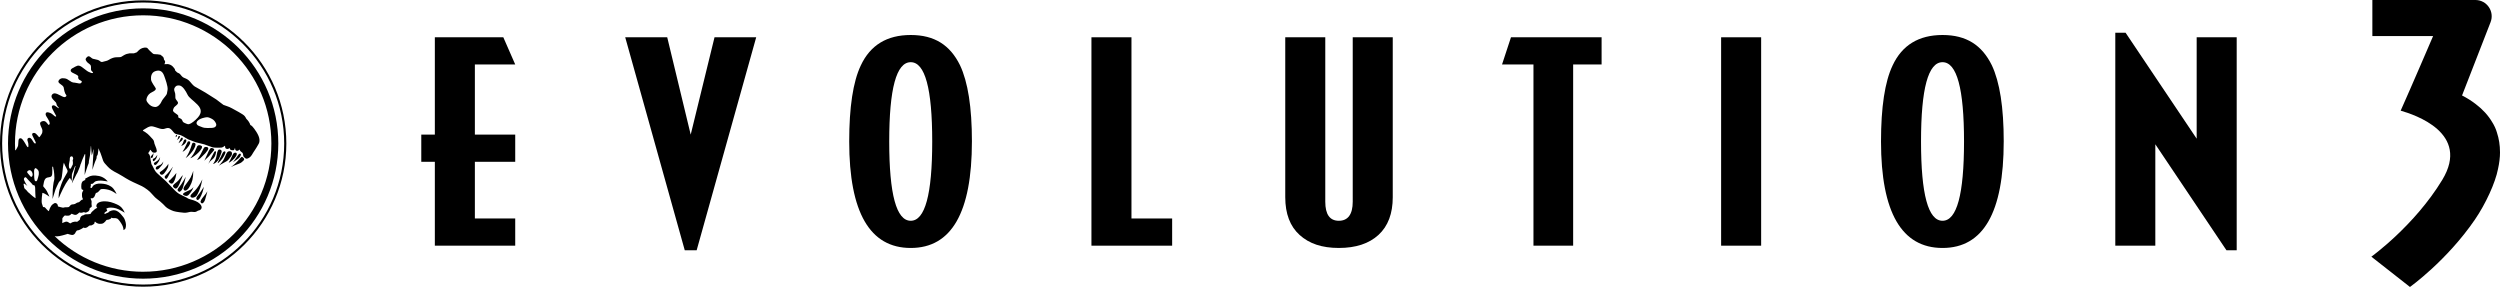
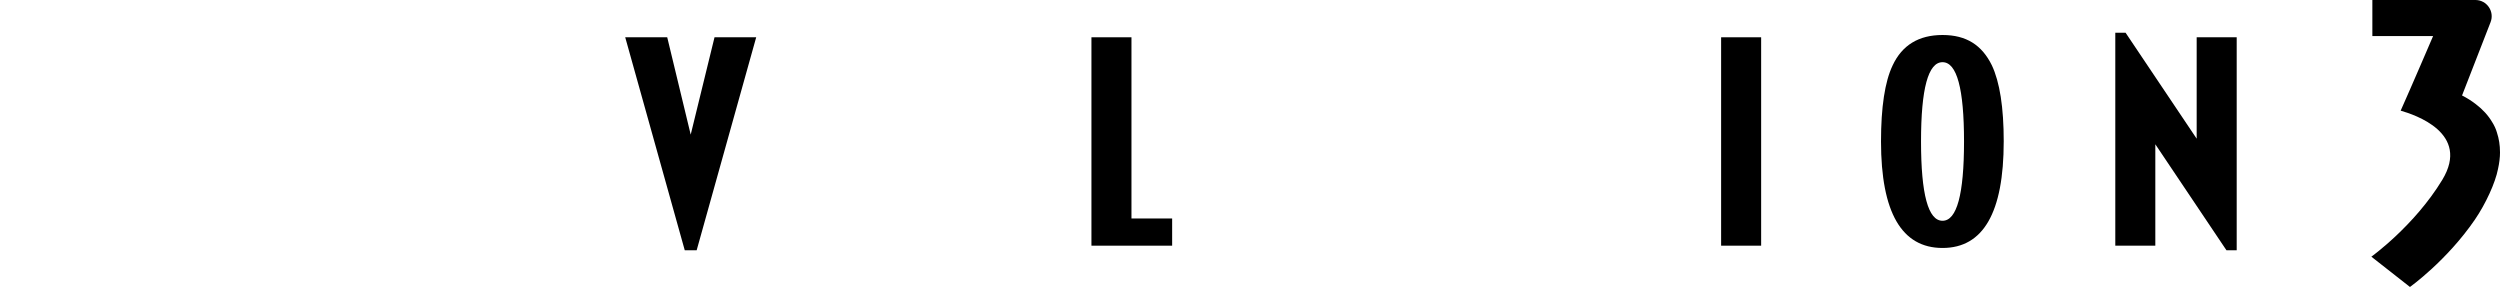
<svg xmlns="http://www.w3.org/2000/svg" id="MONO_LOGO_BLACK" viewBox="0 0 3495.38 401.23">
  <g>
-     <path d="M720.35,343.49h-112.37v-117.26h-18.96v-38.02h18.96V52.13h95.73l16.65,38.02h-56.42v98.07h56.42v38.02h-56.42v79.24h56.42v38.02Z" />
    <path d="M1057.28,52.13l-83.24,297.76h-16.65L874.15,52.13h58.73l32.83,136.09,33.3-136.09h58.27Z" />
-     <path d="M1358.88,197.81c0,99.26-28.52,148.88-85.55,148.88s-86.01-49.62-86.01-148.88c0-48.08,5.39-83.5,16.19-106.24,13.25-28.43,36.53-42.64,69.83-42.64s55.03,14.1,68.9,42.28c11.1,23.45,16.65,58.98,16.65,106.6Zm-55.49,0c0-73.91-10.02-110.86-30.06-110.86s-30.06,36.95-30.06,110.86,10.02,110.86,30.06,110.86,30.06-36.95,30.06-110.86Z" />
    <path d="M1638.84,343.49h-112.84V52.13h55.96v253.34h56.88v38.02Z" />
-     <path d="M1947.28,275.62c0,22.98-6.63,40.57-19.89,52.76-13.26,12.2-31.76,18.3-55.49,18.3s-41.39-6.04-54.8-18.12c-13.41-12.08-20.12-29.72-20.12-52.94V52.13h55.96v229.89c0,17.77,6.32,26.65,18.96,26.65s19.42-8.88,19.42-26.65V52.13h55.96v223.5Z" />
-     <path d="M2239.27,90.15h-39.77v253.34h-55.49V90.15h-43.93l12.49-38.02h126.71v38.02Z" />
    <path d="M2462.35,343.49h-55.96V52.13h55.96V343.49Z" />
    <path d="M2801.5,197.81c0,99.26-28.52,148.88-85.55,148.88s-86.01-49.62-86.01-148.88c0-48.08,5.39-83.5,16.19-106.24,13.25-28.43,36.53-42.64,69.83-42.64s55.03,14.1,68.9,42.28c11.1,23.45,16.65,58.98,16.65,106.6Zm-55.49,0c0-73.91-10.02-110.86-30.06-110.86s-30.06,36.95-30.06,110.86,10.01,110.86,30.06,110.86,30.06-36.95,30.06-110.86Z" />
    <path d="M3127.24,349.88h-14.34l-99.43-148.17v141.77h-55.96V45.73h14.34l99.43,148.17V52.13h55.96V349.88Z" />
  </g>
-   <path d="M200.17,.5C89.8,.5,0,90.29,0,200.67s89.8,200.17,200.17,200.17,200.17-89.8,200.17-200.17S310.54,.5,200.17,.5m0,397.34C91.45,397.84,3,309.39,3,200.67S91.45,3.5,200.17,3.5s197.17,88.45,197.17,197.17-88.45,197.17-197.17,197.17m0-386.14C95.97,11.7,11.2,96.47,11.2,200.67s84.77,188.96,188.96,188.96,188.96-84.77,188.96-188.96S304.36,11.7,200.17,11.7M42.02,271.11c-1.02-1.02-.95-1.16-2.04-1.82-1.1-.66-1.9-2.19-2.99-3.28-1.09-1.1-2.19-2.04-2.77-2.63-.59-.58-.59-3.36-1.09-4.81-.51-1.46,.15-2.19,1.17-1.6,1.02,.58,4.08,3.06,4.08,3.06,0,0-.65-1.09-1.24-1.67-.58-.59-1.89-3.36-3.14-5.84-1.24-2.48-.36-3.5,.8-4.52,1.17-1.02,3.06,1.53,4.52,3.36,1.46,1.82,5.25,5.18,6.12,6.63,.82,1.36,.85,1.48,1.53,.73,.73-.8,2.33,2.19,2.19,3.94-.14,1.75,.58,14.51,.58,14.51-2.19-1.16-6.71-5.03-7.73-6.05m-3.95-31.16c.5-.92,3.42-3.83,6.09-.33,.79,1.03,1.91,3.41,1.33,5.67-.58,2.25-2,2.5-3,1.25-1-1.25-2.84-3.17-3.42-4-.59-.83-1.5-1.66-1-2.58m16.09,4.42c-.17,1.5-1.33,5.08-1.92,7-.59,1.92-1.92,2.84-3.25,1.42-1.33-1.42-1.17-7.17-1.25-9,0,0-.08-2.67-.08-4.83s1.25-4,2.09-3.92c.83,.08,3.08,2,3.92,3.5,.83,1.5,.67,4.33,.5,5.84m146.01,135.56c-47.94,0-91.55-18.92-123.75-49.68,2.1,.24,4.32,.29,6.69-.19,5.79-1.17,11.5-3.1,11.5-3.1,0,0,5.48,1.94,7.22,1.48,3.26-.88,3.96-3.98,3.96-3.98,0,0,1.17-1.62,1.56-2.04,.38-.41,.86-.34,1.69-.38,.83-.04,2.83-.97,4.49-1.83,1.66-.86,2.97-1.97,3.46-2.11,.48-.14,.31,.76,2.25,.55,1.93-.21,3.8-1.59,4.11-2,.31-.42,1.28-1.08,1.93-1.38,.66-.31,1.49,.03,2.18-.07,.69-.11,1.8-.83,3.28-1.66,1.49-.83,1.45-2.21,1.49-2.9,.04-.69,.51-.66,.72-.72,.21-.07,.45,.45,1.1,1.03,.66,.59,1.49,.93,2.87,1.52,1.38,.58,3.21,.55,5.32,.34,2.11-.21,4.05-2.14,4.91-3.11,.86-.97,1.49-2.56,3.01-2.42,1.52,.14,4.56-1.38,4.91-1.73,.34-.34,.34-.66,.52-1.1,.17-.45,.45-.07,.97,.24,.51,.31,1.72,.31,3.07,.24,1.35-.07,2.01-.07,4.01,.58,2.01,.66,5.6,6.05,7.33,9.4,1.73,3.35,1.69,6.77,1.69,6.77l1.28-.76c1.28-.76,1.59-1.21,2.11-4.63,.52-3.42-1.04-8.02-2.04-10.19-1-2.18-1.86-2.8-4.21-5.77-2.35-2.97-5.7-5.74-9.02-6.29-3.32-.55-6.39,.9-7.29,1.31-.9,.42-1.21,.76-1.38,1.11-.18,.34-.45,.52-.76,.66-.32,.14-1.59,.52-2.59,1.03-1,.52-1.86,1.14-2.45,.76-.59-.38-.48-.93-.03-1.56,.45-.62,2.35-1.73,3.11-2.25,.76-.52,.24-1.66,.14-2.11-.1-.45-.72-.34-1.03-.66-.31-.31,.59-.97,2.28-1.62,1.69-.66,6.7-.83,11.54,.58,4.84,1.42,12.16,6.12,12.16,6.12-2.9-6.57-5.87-8.71-8.29-10.23-2.42-1.52-10.09-4.8-15.48-5.43-5.39-.62-8.57-.28-11.68,.9-3.11,1.17-4.25,3.53-4.32,5.25-.07,1.73,1.21,2.18,1.28,2.45,.07,.28-1.04,.76-1.77,1.11-.72,.35-2.83,1.93-3.07,2.28-.24,.34-.07,.38-1.07,.97-1,.59-2.56,2.59-2.77,3-.2,.41-.45,1.14-.96,1.42-.52,.28-4.7,.48-6.39,.48s-2.56,1.07-2.56,1.07c-3.87,.62-4.63,2.52-5.18,3.87-.55,1.35,.03,1.45-.31,2.21-.34,.76-4.11,3.36-4.11,3.36-2.38-.59-4.8,0-6.11,.38-1.31,.38-2.35,1.38-2.97,1.66-.62,.28-1.52-.28-3.35-1.56-1.83-1.28-3.91-.59-4.74-.21s-3.39,1.45-3.56,1.42c-.17-.03,.03-.62,.03-1.48s.35-3.32,.03-4.32c-.31-1,2.07-3.42,2.59-4.04,.52-.63,1.17-.76,1.59-.73,.41,.03,1.72,.48,4.22,.28,2.49-.21,3.66-1.83,4.18-2.39,.52-.55,.62-.31,2.24,.41,1.63,.73,2.9,1.04,4.29,.83,1.38-.21,4.11-2.7,4.49-3.11,.38-.41,.48-.1,1.97,.14,1.48,.24,3.45-.45,4.07-.73,.62-.27,.9-.1,1.97,.38,1.07,.48,2.49-.1,4.56-1.34,2.07-1.25,2.14-3.7,2.11-4.32-.03-.62,.45-.73,.9-.93,.45-.21,.59-.31,1.45-.93,.86-.62,.55-2.28,.31-3.32-.24-1.04,.04-3.15,.07-4.22,.04-1.07-.27-1.38-1.07-3.39-.79-2,.48-1.56,1.31-1.35,.83,.21,2.07-.52,3-1.46,.94-.93,1.87-3.97,2.35-5.18,.48-1.21,1.35-.97,2.35-1.42,1-.45,2.52-2.18,3.73-3.59,1.21-1.42,1.8-1.35,4.32-1.39,2.52-.03,7.08,.73,10.54,2.08,3.46,1.34,8.33,4.91,8.33,4.91,0,0-2.76-7.09-7.46-10.26-4.7-3.18-9.19-3.98-14.34-4.29-5.15-.31-8.36,1.17-9.75,2.07-1.38,.9-2.14,2.11-2.66,3.25-.52,1.14-.73,.73-1.14,.73s-1.24-.24-1.31-.38c-.07-.14,.38-1.48,.62-2.53,.24-1.04,.24-1.66,.07-2.07-.17-.42-.14-.42,.03-.59,.17-.17,1.24,.03,1.8-.07,.55-.1,1.35-.38,3.35-2.59,2-2.21,8.37-2.01,10.37-1.94,2,.07,8.12,1.17,8.12,1.17,0,0-4.18-5.97-12.1-7.63-7.91-1.66-11.44-.14-12.85,.27-1.42,.41-3.53,1.86-4.46,2.28-.93,.42-1.94,.86-2.21,1.35-.28,.48,.31,1.21,.38,1.52,.07,.31-.42,.21-1.11,.45-.69,.24-1.07,.45-2.28,1.21-1.21,.76-2.04,2.73-2.28,4.91-.24,2.18-.21,4.56,.21,5.88,.41,1.31,1.45,1.38,1.97,1.38s.55,.62,.38,1.07c-.17,.45-.62,1.07-1.21,2.28-.58,1.21-.52,2.34-.48,4.77,.03,2.42,.79,3.8,1.21,4.67,.41,.86,.03,.62-1.28,1.14-1.31,.52-2.56,2.07-3.35,2.83-.79,.76-1,.59-2.66,1.03-1.66,.45-2.18,1.31-3.77,2.01-1.59,.69-2.24,.41-3.9,.69-1.66,.27-1.76,.59-2.59,1.42-.83,.83-1.45,1.87-2.11,2.21-.66,.34-3.15,.31-4.84,.31s-2.32,.62-3.14,.62-5.94-1.38-6.67-1.62c-.73-.24-.66-.83-.76-1.8-.1-.97-1.38-2.73-2.9-3.04-1.52-.31-2.73,.55-4.32,1.79-1.59,1.25-2.46,2.74-3.63,5.01-1.17,2.28-1.38,4.49-1.8,4.49s-1.9-1.66-2.9-2.56c-1-.9-1.38-1.93-2.45-2.69-1.07-.76-2.64-.46-2.64-.46,.02-.9-.71-1.5-1.63-5.21-.92-3.71,.74-14.7,.74-14.7,3.75,.74,9.86,5.44,9.86,5.44,0,0-2.1-5.02-3.57-7.76-1.47-2.74-4.91-6.38-5-6.56-.09-.19-.41-.92,.92-6.31,1.34-5.39,3.64-6.13,7.05-6.59,3.41-.46,3.68-1.71,4.26-3.3,.58-1.59,.3-9.93,.32-10.69,.02-.76,.21-.95,.67-.9,.46,.05,.67,.62,.65,1.43-.02,.81,.53,2.63,.87,4.29,.35,1.66,.81,7.28,.79,9.97-.02,2.7-.74,4.61-1.11,6.36-.36,1.75-1.17,8.55-1.22,10.53-.04,1.98-.3,12.76-.3,12.76,0,0,1.82-5.94,1.94-6.31,.11-.37,1.66-5.46,2.35-7.48,.69-2.03,3.53-7.49,4.15-8.9,.62-1.4,1.94-2.46,2.95-3.66,1.01-1.19,1.31-3.52,1.63-4.74,.32-1.22,1.15-9.77,1.54-13.27,.39-3.5,1.1-5.99,1.33-6.38,.23-.39,.14-.02,.16,.37,.03,.39,1.47,3.45,1.47,3.45,0,0,2.58,4.91,3.16,6.33,.58,1.43,.37,2.19,.05,3.25-.33,1.06-3.32,5.37-5.46,9.7-2.14,4.33-4.15,10.11-5.53,14.77-1.38,4.65-1.22,11.89-1.22,11.89,0,0,1.22-2.37,2.67-6.04,1.45-3.66,5.14-10.57,7.19-14.22,2.05-3.63,4.77-6.96,5.16-7.53,.39-.58,.85-.92,1.25-.04,.39,.88,1.84,3.48,1.84,3.48,.55-3.02,.41-4.75,.37-6.52-.05-1.77,.16-3.16,.55-4.08,.39-.92,3.53-9.08,3.92-9.96,.39-.87,.67-.32,.58,.35-.1,.67-1.22,4.52-1.8,7.21-.58,2.69-3.21,16.49-3.21,16.49,0,0,5.81-11.54,6.24-12.39,.44-.85,1.29-2.1,1.64-2.83,.35-.74,2.28-5.64,2.88-6.93,.6-1.29,1.1-3.18,1.13-3.66,.03-.48,.23-.69,.58-1.38,.34-.69,1.82-4.95,2.35-6.43,.53-1.48,2.97-6.75,3.18-7.23,.21-.48,.62-.37,.73,.53,.11,.9-.44,14.01-.44,14.01l-.44,14.6s3.96-11.89,4.22-12.81c.25-.92,1.47-3.31,1.59-3.91,.11-.6,.11-1.29,.11-2.17s.94-5.02,1.47-7.97c.53-2.95,1.25-13.57,1.25-13.57l.32,.05s.42,6.15,.58,7.44c.16,1.29,.41,5.55,.41,5.55,1.27-2.9,2.24-8.34,2.24-8.34l.35,.04s-.46,6.56-.53,9.12c-.07,2.56-1.17,19.4-1.17,19.4,0,0,1.2-3.69,2.21-6.94,1.02-3.25,2.29-6.24,3.04-7.74,.76-1.5,.7-3.04,.72-3.94,.02-.9,.62-1.34,1.17-2.03,.55-.69,1.38-8.91,1.43-9.22,.05-.29,.18-.09,.18-.09,.14,1.24,1.5,3.84,2.51,6.17,1.01,2.33,2.62,7.88,3.73,10.83,1.1,2.95,3.22,4.75,6.31,8.21,3.09,3.45,7.17,5.99,9.08,7.02,1.91,1.04,9.72,5.06,11.87,6.59,2.14,1.52,6.86,4.14,9.4,5.57,2.53,1.43,8.54,4.19,10.66,5.11,2.12,.92,5.14,2.38,6.89,3.2,1.75,.83,4.79,2.76,7.67,4.91,2.88,2.14,4.4,3.78,5.57,5.14,1.17,1.36,3.62,4.03,5.16,5.57,1.55,1.54,3.92,3.18,6.82,5.49,2.9,2.3,6.03,5.6,8.15,7.81,2.12,2.21,7.58,4.8,11.01,5.97,3.43,1.17,12.51,2.16,14.88,2.31,2.37,.14,6.04-.69,7.88-1.15,1.84-.46,4.08,.07,6.4,.12,2.33,.05,4.75-1.84,4.75-1.84,3.75-.74,5.07-2.19,5.28-4.52,.21-2.32-1.91-5.07-5.32-7.28-3.41-2.21-9.4-3.89-11.5-4.39-2.09-.51-3.47-1.71-4.29-2.17-.81-.46-8.64-4.07-10.73-5.34-2.1-1.27-4.54-3.67-5.51-4.54-.97-.88-10.89-11.31-12.64-13.06-1.75-1.75-9.4-8.71-11.89-10.78-2.49-2.07-3.99-5.04-4.03-5.11-.05-.07-3.36-6.56-3.73-7.16-.37-.6-.55-.55-.64-.67-.09-.12-.09-.37-.09-1.06s-1.01-4.68-1.13-5.11c-.11-.44-.09-2.31-.16-3.11-.07-.81-.97-3.11-1.29-3.85-.33-.74-.69-1.02-1.11-1.22-.41-.21-.43-.28-.39-.42,.01-.04,.09-.11,.2-.22-.3-.42-.18-.92-.18-.92,0,0,.94-1.69,1.92-2.77,.05-.33,.09-.63,.1-.81,.02-.55,.04-.55,.34-.65,.3-.09,1.11,.71,1.78,1.68,.66,.97,1.43,2.19,3.54,2.31,2.12,.11,2.95-.28,3.64-1.08,.69-.8,.19-3.36-.32-4.79-.51-1.43-2.3-5.71-2.58-6.71-.28-.99-.3-2.19-.88-3.82-.58-1.64-2.49-3.57-3.73-4.81-1.24-1.24-2.58-3.06-4.84-4.95-2.26-1.89-4.74-3.46-6.33-4.24-1.59-.78,1.82-2.14,3.32-3.22,1.5-1.08,4.79-2.97,7.63-3.27,2.83-.3,8.24,2.12,12.51,3.3,4.26,1.17,6.33,.25,7.55-.19,1.22-.44,3.39-1.08,5.65-.37,2.25,.72,5.23,4.77,6.42,6.15,1.2,1.38,2.28,2.05,5.9,2.65,3.62,.6,6.87,2.44,9.75,4.33,2.88,1.89,6.15,3.43,7.48,3.68,1.34,.26,5.07,2.24,7.51,2.86,2.44,.62,9.45,2.19,11.86,2.92,2.42,.74,9.61,3.66,11.61,4.17,2,.51,10.41,.62,12.25,.32,1.84-.3,3.85-1.77,4.56-2.39,.71-.62,.18-.05,.74,2.28,.55,2.33,3.33,2.1,4.19,1.89,.72-.17,1.49-1.15,1.77-1.31,.28-.16,.07,.6,.78,1.84,.71,1.24,2.51,1.45,4.29,1.43,2.14-.03,2.28-2.56,2.49-3.25,.2-.69,.28,.62,.35,1.45,.07,.83,.34,1.8,2,2.49,1.66,.69,4.56-1.79,4.56-1.79,0,0-.28,2,2,3.32,2.28,1.31,2.49,2.63,2.63,4.77,.14,2.14,1.79,3.11,3.04,4.14,1.25,1.04,2.97,.83,5.6-.83,2.62-1.66,4.76-5.88,5.67-7.4,.9-1.52,3.66-5.11,7.4-11.96,3.73-6.84-2.28-15.55-6.09-20.87-3.8-5.32-5.52-5.32-5.52-5.32-.76-2.9-3.25-6.43-4.91-7.95-1.66-1.52-.83-1.8-3.11-4.63-2.28-2.83-13.41-8.29-17.76-10.85-4.36-2.56-10.51-4.01-11.89-4.77-1.38-.76-7.18-5.73-10.02-7.6-2.83-1.86-13.69-8.5-15.23-9.63-1.25-.91-11.98-6.73-14.93-8.53-2.95-1.79-5.72-6.22-8.2-8.43-2.49-2.21-5.21-2.99-7.33-3.96-2.12-.97-3.68-3.55-4.88-4.79-1.2-1.25-2.35-1.52-3.55-2.12-1.2-.6-2.16-2.03-3.04-2.77-.88-.74-.41-.64-.55-1.52-.14-.87-1.84-3.04-3.41-4.61-1.57-1.57-4.61-3-6.77-3.09-2.16-.09-4.61,.23-4.61,.23,0,0,.18-.6,.88-2.35,.69-1.75-.97-3.45-1.38-4.01-.41-.55-.04-1.01-.5-2.53-.46-1.52-3.92-4.05-4.89-4.56-.97-.5-1.2,.19-1.2,.19-1.61-.79-2.12-.56-4.47-.74-2.35-.18-3.64,.14-5.16-1.43-1.52-1.57-1.89-1.89-3.73-3.45-1.84-1.57-1.29-1.7-3.13-3.5-1.84-1.8-6.77-.83-9.49,.78-2.72,1.61-4.84,4.38-5.62,4.93-.79,.55-1.61,.37-2.49,.88-.88,.51-1.66,.74-3.96,.51-2.3-.23-4.7,0-7.69,.92-3,.92-5.71,3.04-7.33,3.91-1.61,.88-4.52,.46-7.56,.69-3.04,.23-6.04,1.38-7.33,2.07-1.29,.69-4.65,2.9-6.45,3.09-1.8,.18-3.04,1.06-5.16,1.34-2.12,.28-2.44-.33-3.78-1.39-1.34-1.06-3.37-1.84-6.96-2.44-3.59-.6-3.78-1.06-6.45-3.22-2.67-2.16-4.65,.37-5.76,1.89-1.1,1.52-.41,2.67,.88,4.61,1.29,1.94,3.41,2.81,5.02,4.52,1.61,1.7,.92,4.65,1.06,6.45,.14,1.8,1.43,2.86,2.44,3.69,1.01,.83,.14,1.57-1.01,1.52-1.16-.05-3.96-1.43-5.44-2.07-1.47-.64-7.05-5.44-9.45-6.91-2.39-1.48-4.14-1.71-5.62-1.29-1.47,.41-4.61,2.12-6.91,3.46-2.3,1.34-2.67,2.67-2.26,4.05,.42,1.38,3.32,2.86,4.89,3.46,1.57,.6,3.73,1.89,4.79,2.72,1.06,.83,.78,1.01,.69,1.7-.09,.69-.14,1.01,.19,2.39,.32,1.38,2.53,2.67,3.96,3.27,1.43,.6,.83,1.7,.28,2.63-.55,.92-2.07,1.24-3.04,1.11-.97-.14-4.65-1.01-6.22-1.15-1.57-.14-2.76-.18-4.24-.88-1.47-.69-5.3-3.55-6.68-4.24-1.38-.69-3.36-1.15-6.17-1.11-2.81,.05-4.93,2.03-5.57,3.69-.65,1.66,.32,2.39,1.01,3.22,.69,.83,2.63,1.84,4.47,3.46,1.84,1.61,2.02,3.41,2.16,4.88,.14,1.48,.97,4.61,1.76,6.18,.78,1.57,1.47,1.89,1.61,2.58,.14,.69-.09,1.29-1.34,2.12-1.24,.83-3.45,0-6.86-1.89-3.41-1.89-6.17-2.99-8.16-3.09-1.98-.09-3.36,1.2-3.96,2.21-.6,1.01-.74,2.21,0,4.01,.74,1.8,5.02,5.67,5.67,6.54,.64,.87,.69,2.49,1.2,3.69,.5,1.2,2.48,3.04,2.81,3.68,.32,.65,.05,.69-.56,.6-.6-.09-4-3.04-4.93-3.5-.92-.46-2.49-.88-3.55,0-1.06,.88-.88,2.35,.23,4.74,1.1,2.39,4.88,9.03,5.11,9.49,.23,.46-.36,1.15-1.1,1.01-.74-.14-2.39-1.89-4.43-3.46-2.03-1.57-3.82-2.07-5.52-2.44-1.71-.37-3.27,0-3.64,1.98-.37,1.98,1.29,4.14,3.13,7.05,1.84,2.9,2.31,4.38,2.54,6.04,.23,1.65-.78,2.12-1.16,2.49-.36,.37-.55-.18-3.45-3.5-2.9-3.32-6.68-1.57-7.83-.6-1.15,.97-1.06,1.84-.97,2.81,.09,.96,1.38,4.05,2.49,6.35,1.1,2.3,.78,4.47,.46,5.9-.32,1.43-2.39,4.1-3.22,5.39-.83,1.29-1.29,.74-1.79,.09-.51-.64-1.66-2.12-3.55-3.92-1.89-1.8-3.87-1.52-4.83-.78-.97,.74-.83,1.84-.37,2.99,.46,1.15,3.92,8.2,4.47,9.17,.55,.97,.46,2.3-.88,2.07-1.34-.23-2.26-2.72-4.42-5.71-2.17-3-4.24-2.49-5.39-1.52-1.16,.97-.83,3-.18,4.52,.64,1.52,.78,2.86,.87,5.16,.09,2.31-.05,3-1.1,2.58-1.06-.41-2.72-4.47-5.53-8.57-2.81-4.1-3.78-3.82-5.16-3.69-1.38,.14-1.89,1.71-2.12,3.41-.23,1.71-.23,5.07-.51,6.63-.28,1.57-1.29,2.9-2.08,4.52-.78,1.61-1.24,1.94-1.75,2.17-.13,.06-.22,.13-.29,.16-.17-3.18-.26-6.38-.26-9.61C20.91,101.82,101.33,21.41,200.17,21.41s179.26,80.42,179.26,179.26-80.42,179.26-179.26,179.26M101.68,224.61c.33,1.25,.33,3.5,.17,4.92-.17,1.42-.92,1.58-1.67,3.58-.75,2-1.58,3.42-2.75,2.67-1.17-.75-1.25-3.67-1-6.17,.25-2.5,1.01-4.18,1.09-5.76,.08-1.58-.05-2.98,.42-3.95,.46-.98,1.87-1.44,2.49-1.35,1.48,.19,1.92,2.58,1.92,3.4,0,1.17-1,1.42-.66,2.67m116.02-101.2c-.83-1.95-6.13-8.22-6.55-12.26-.42-4.04,.56-9.75,5.71-11.56,5.15-1.81,9.89-1.39,12.67,6.41,1.66,4.65,5.57,14.91,4.73,19.78-.83,4.88-.56,5.71-3.06,8.64-2.51,2.93-4.88,6.13-5.71,8.22-.84,2.09-4.32,7.1-8.64,6.96-4.32-.14-7.39-2.37-9.76-5.29-2.37-2.93-3.06-4.18-1.81-7.66,1.25-3.48,3.48-5.99,7.24-7.8,3.76-1.81,5.99-3.48,5.15-5.43m28.84,16.3c-1.81-2.37-1.25-3.35-1.39-5.99-.14-2.65,0-2.78-.84-5.15-.84-2.37-1.25-4.18,.14-6.27,1.67-2.5,3.21-3.06,6.41-2.78,4.49,.39,9.06,7.94,11.28,12.68,2.23,4.74,7.39,7.38,14.07,14.21,6.68,6.82,4.39,12.02,2.58,15.08-1.81,3.07-7.74,8.74-11.78,10.97-4.04,2.23-5.3,.84-8.49-.42-3.21-1.25-3.07-2.51-3.9-4.18-.84-1.67-2.09-2.09-4.18-3.06-2.09-.98-.97-1.26-1.11-2.65-.14-1.39-1.81-2.09-5.29-4.73-3.48-2.65-1.81-4.18-1.25-6.13,.56-1.95,3.48-3.34,5.29-5.57,1.81-2.23,.28-3.62-1.53-5.99m39.7,24.6c4.08-.91,4.9-.53,9.02,1.29,4.13,1.83,5.91,5,6.82,7.2,.91,2.21-.09,4.08-2.01,5.14-1.92,1.06-6.96,1.06-10.42,.96-3.46-.1-4.99-.33-6.15-.82-1.15-.48-2.4-1.01-4.75-1.82-2.35-.82-3.31-1.97-3.84-3.31-.53-1.34,.53-3.24,1.06-3.79,2.64-2.74,6.19-3.94,10.28-4.85m-11.02,108.68c-1.2,1.85-3.01,2.82-5.1,3.3-.93,.21-1.84,.07-2.69-.37-.97-.5-1.44-1.52-1.01-2.51,.27-.62,.65-1.22,1.07-1.76,.37-.49,.83-.91,1.29-1.32,4.81-4.41,8.47-9.22,11.65-14.91,.41-.73,2.07-3.9,2.55-4.71-.61,3-.82,3.64-.84,3.75-1.23,5.97-2.83,10.89-5.65,16.33-.39,.75-.8,1.49-1.26,2.2m-26.25-12.07c-.39,.67-.91,1.31-1.48,1.85-1.15,1.08-2.13,1.11-3.43,.22-.2-.14-.38-.29-.57-.44-2.04-1.75-2.27-2.9-.32-4.81,.68-.66,1.42-1.27,2.18-1.85,3.06-2.34,5.19-4.59,7.4-7.73,.69-.98,1.53-2.05,2.99-3.41-.38,1.03-1.1,3.18-1.5,4.19-1.12,2.8-2.23,5.61-3.41,8.39-.52,1.24-1.17,2.44-1.86,3.6m8.57-4.86c-.57,2.06-1.19,4.09-1.83,6.13-.42,1.31-.88,2.6-1.78,3.66-.52,.61-1.04,1.18-1.36,1.43-1.07,.84-1.97,1.16-2.75,.49-1.23-1.05-2.01-2.2-1.36-3.29,.2-.33,.34-.7,.57-.99,3.25-4.05,5.75-7.71,8.34-12.2,.12-.21,2.18-4.03,2.4-4.09-.53,2.06-1.65,6.81-2.22,8.85m11.53,9.1c-1.33,2.42-3.17,4.76-4.96,6.85-1.58,1.83-3.38,2.37-5.54,1.54-.5-.19-1.45-.55-1.91-.8-.77-.43-1.01-1.62-.43-2.27,.45-.5,1.01-.94,1.61-1.25,1.15-.6,2.79-1.44,3.98-1.93,3.17-1.32,5.22-2.29,6.97-3.91,.08-.08,1.26-1.24,1.73-1.92-.41,1.42-1.1,3.06-1.45,3.69m-31.6-9.49c-.36-.32-.71-.68-1-1.06-1.7-1.99,.61-2.25,1.75-3.38,1.21-1.21,3.49-3.57,4.63-4.84,1.08-1.19,2.4-2.96,3.76-4.63-.21,1.29-.35,2.44-.4,2.8-.54,3.82-1.65,7.05-3.62,10.41-1.23,2.12-3.17,2.4-5.12,.7m-2.88-21.28c-1.32,2.85-2.88,5.4-4.91,7.8-.55,.66-1.48,1.41-2.23,1.83-1.65,.93-3.8-.32-4.09-2.21-.06-.41-.07-.71,.16-1.08,.2-.32,.9-.7,1.24-.91,4.2-2.76,6.3-5.04,9.48-9.03,.04-.05,.56-.82,1.1-1.97,.26,2.26-.02,3.99-.76,5.58m50.32,26.79c-.54,4.86-2.92,11.34-5.33,15.54-.53,.92-1.32,1.71-2.09,2.46-.53,.51-1.24,.62-1.94,.18-.74-.45-1.22-1.35-1.1-2.21,.16-1.2,.73-2.08,1.43-3.01,.98-1.3,2.29-2.8,3.24-4.12,1.31-1.83,2.2-3.19,3.47-5.05,.39-.57,1.93-3.23,2.31-3.8m2.97,9.44c.09,.04,2.04-3.23,2.12-3.19-.22,.97-1.12,4.31-1.4,5.26-.74,2.52-1.17,4.38-1.97,6.88-.45,1.41-1.34,2.83-2.38,3.92-.79,.82-1.72,1.04-2.5,.62-.86-.45-1.56-1.63-1.28-2.71,.41-1.61,1.32-2.97,2.29-4.28,1.79-2.43,2.64-3.22,4.46-5.64,.22-.29,.44-.58,.66-.86m-49.25-30.67c-1.26,2.52-2.75,5.47-4.1,7.94-.36,.66-.85,1.26-1.38,1.79-.53,.53-1.32,.43-1.85-.09-.89-.87-1.42-2.3-.69-3.3,.17-.24,.38-.47,.61-.68,2.59-2.38,3.98-4.11,6.21-6.82,0,0,2.16-2.7,2.54-3.27,.36-.55,1.72-2.47,1.86-2.42-.45,1.09-2.65,5.79-3.19,6.84m-11.95-9.51c-1.38,1.79-2.86,3.28-4.31,5.01-.4,.47-.89,.92-1.43,1.19-.53,.26-1.18,.41-1.77,.38-.94-.05-1.6-1.15-1.38-2.08,.18-.71,.47-1.57,1.09-1.95,.72-.45,1.47-.94,2.28-1.17,2.03-.59,3.71-1.54,5.12-3.05,.35-.37,1.59-2.15,2.17-3-.21,1.29-1.26,4-1.76,4.66m-8.51-.15c-.78,.59-2.03,.42-2.53-.31-.61-.88-.63-1.96,.21-2.59,.56-.42,1.16-.77,1.78-1.09,1.61-.82,3.24-1.99,4.31-3.43,.68-.91,1.76-3.09,2-3.12-.89,5.45-2.89,7.07-4.3,9.03-.41,.57-.92,1.09-1.46,1.51m-2.22-5.65c-.23,.26-.57,.47-.89,.6-.47,.2-.89,.04-1.13-.44-.2-.38-.75-1.64,.06-2.63,.45-.55,1.59-.52,2.49-1.29,1.47-1.24,2.83-3.39,3.48-4.53-.45,4.51-2.14,6.14-4.01,8.29m-.79-10.66c-1.62,3.64-.85,4.89-2.14,6.46-.21,.26-.82,.51-1.13,.49-.5-.02-1.06-1.01-1.03-1.48,.03-.51,.25-.9,.49-1.34,.25-.46,1.13-1.27,1.51-1.65,.41-.42,1.76-1.99,2.3-2.49m53.38,29.66c.14-.35,1.22-3.08,1.7-4.75-.16,11.38-1.58,15.53-4.63,21.17-1,1.84-2.06,3.65-3.68,5.03-.63,.54-1.36,1.05-2.13,1.34-1.69,.63-3.26-.84-3.22-2.66,.02-.59,.24-1.29,.51-1.83,.4-.83,.92-1.61,1.46-2.36,1.53-2.13,3.31-4.53,4.88-6.64,2.46-3.31,3.6-5.46,5.13-9.29m54.86-25.69c-1.2,1.76-2.4,3.22-3.73,4.88-.65,.81-1.62,1.83-2.52,2.37-2.79,1.66-5.49,3.07-8.32,4.66-.1-.13-2.83,2.04-2.92,1.92,1.13-1.25,3.79-4.35,4.06-4.68,2.11-2.53,3.67-5.25,4.82-8.37,.65-1.77,1.51-3.45,2.43-5.11,.9-1.64,2.74-2.45,4.6-2.14,1.32,.22,2.38,1.31,2.52,2.65,.13,1.24-.23,2.77-.94,3.82m-55.74,1.41c4.03-4.98,5.7-9.46,7.36-13.2,.09-.21,.38-1.03,.47-1.24,1.14-2.34,4.1-2.42,6.24-.89,.53,.38,.88,.78,.8,1.43-.07,.59-.28,1.45-.56,1.95-.59,1.06-1.39,2.28-2.16,3.21-2.93,3.55-6.42,6.47-10.27,8.98-.38,.25-.78,.47-1.19,.68-.27,.14-2.09,.84-2.52,1.01,.66-.73,1.71-1.81,1.81-1.94m8.85,2.79c3.24-4.52,5.46-9.05,7.9-14.03,.07-.14,.14-.28,.2-.42,.98-2.25,2.34-2.45,4.57-2.13,1.67,.23,2.38,1.45,1.84,3.07-.19,.58-.5,1.15-.85,1.66-.57,.83-2.18,3.01-2.88,3.73-2.77,2.86-4.39,4.43-7.2,7.23-1,.99-3.11,2.14-4.79,2.48,.57-.67,1.12-1.46,1.21-1.58m29.37,.34c-1.44,2.8-3.75,4.81-6.51,6.34-.33,.18-1.07,.38-1.65,.4,.29-.24,.73-.81,.8-.92,2.47-3.51,3.55-7.01,4.38-11.15,.31-1.58,.49-2.99,.94-4.54,.24-.83,.7-1.9,1.18-2.63,.63-.96,1.7-1.11,2.89-.76,1.2,.36,2.03,1.32,2.02,2.42,0,.47-.07,.98-.23,1.42-1.18,3.17-2.24,6.39-3.8,9.41m-44.28-4.72c2.91-4.92,4.68-9.47,6.35-14.92,.2-.66,.41-1.56,.76-2.16,.6-1.01,1.84-1.34,2.89-1.02,1.09,.34,1.84,1.21,1.76,2.35-.06,.84-.24,1.7-.52,2.49-1.36,3.74-3.08,6.08-4.39,7.76-1.72,2.22-3.46,4.24-5.55,6.12-.44,.4-2.85,2.38-3.37,2.76,1.23-1.94,1.84-3.03,2.06-3.4m32.65-1.87c-1.26,1.64-2.59,3.31-4.22,4.6-.66,.52-1.78,1.53-2.41,2.22-.63,.69-1.59,1.91-1.97,2.15,.05-.44,.83-1.81,1.49-3.3,.66-1.49,3.1-6.94,4.77-10.53,.42-.9,1.1-1.98,1.66-2.79,.91-1.3,2.15-1.63,3.6-1.04,.42,.17,1.16,.5,1.54,.76,.83,.58,.99,1.32,.42,2.16-.38,.57-1.37,1.67-1.81,2.2-1.18,1.4-1.96,2.11-3.08,3.56m46.01,8.85c-1.64,1.73-3.57,3.17-5.82,4.02-2.41,.92-5.68,2.23-7.33,2.86-1.65,.63-3.98,2.04-4.32,2.04,4.33-2.97,7.63-6.43,9.66-8.57,1.26-1.32,2.55-2.9,3.77-4.26,.35-.4,.95-.98,1.34-1.34,.38-.34,.9-.16,1.34,.07,.33,.17,.71,.5,1,.74,1.88,1.56,2.02,2.68,.36,4.44m-18.29,1.71c-.42,.3-1.65,.94-2.23,1,.94-1.4,1.74-2.86,2.05-3.48,1.63-3.4,1.7-3.81,3.34-7.21,.32-.65,.69-1.36,1.11-1.94,.66-.89,1.62-1.35,2.72-1.38,1.1-.04,2.14,.6,2.1,1.7-.03,.7-.25,1.83-.58,2.43-.72,1.33-1.56,2.5-2.52,3.65-1.76,2.11-3.78,3.61-5.99,5.23m-16.94,1.49c-.17,.13-.66,.34-.6-.45,.04-.58,.75-1.76,.89-2.05,.62-1.23,1.23-2.29,1.94-3.46,1.35-2.22,2.41-4.38,3.37-6.81,.36-.91,.76-1.57,1.34-2.36,.34-.47,.97-.86,1.5-1.11,.76-.36,1.93,.35,1.83,1.16-.05,.45-.45,1.86-.63,2.28-2.05,4.83-5.48,9.47-9.64,12.8m-44.73-25.2c.34-.84,1.66-3.65,2.15-4.41,.46-.72,1.56-.86,2.38-.67,.66,.16,1.2,.86,1.17,1.52-.02,.75-.1,1.29-.38,1.97-.4,.98-.96,2.01-1.56,2.89-1.64,2.4-3.93,4.92-6.22,6.73-1.26,.79-2.11,1.36-2.63,1.43,2.22-3.4,3.68-6,5.08-9.46m36.62,20.15c-1.21,.9-2.79,2.29-3.39,3.17-.6,.89-2.11,3.08-2.19,3.02,1.16-2.31,3.31-7.03,4.48-9.33,.96-1.9,2.35-4.44,3.27-6.35,.28-.57,.75-1.53,1.34-1.81,.41-.19,1.4-.07,1.51,.36,.11,.44,.15,1.02,.07,1.45-.64,3.7-1.92,7.16-5.08,9.5m31.28,.75c.98-1.29,3.73-5.33,4.39-6.33,.67-1.01,1.38-1.99,2.21-2.34,.83-.36,2.06,.13,2.01,1.05-.03,.59-.27,1.44-.53,1.96-.41,.8-.9,1.58-1.5,2.25-1.84,2.06-6.18,4.66-9.06,6.67,.69-.94,1.5-1.96,2.48-3.26m-74.94-19.53c1.55-2.06,2.24-3.31,3.11-5.52,.23-.58,.38-2.22,1.43-3.18,.49-.5,1.54-.65,2.08-.33,.57,.33,.82,1.3,.69,1.86-.18,.78-.41,1.6-.83,2.26-1.41,2.2-3.65,4.08-6.47,4.91m-3.68-3.78c1.36-2.54,2.29-4.63,3.12-6.46,.18-.39,.47-.75,.78-1.06,.4-.42,.96-.57,1.44-.24,.3,.22,.55,.69,.59,1.06,.12,1.13-.43,2.04-1.19,2.82-1.15,1.18-3.01,2.61-4.72,3.88m-2.03-4.35c.92-1.59,1.46-3.37,1.65-4.38,.19-1.01,.83-1.68,1.9-1.36,1.08,.32,.19,1.94-.38,2.79-.57,.85-3.17,2.95-3.17,2.95m-1.9-4.06s-.07-2.03,.32-2.57c.38-.54,.89-.85,1.24-.57,.35,.29,.32,1.4-.19,1.97-.51,.57-1.36,1.17-1.36,1.17" />
  <path d="M3495.38,212.92c0-9.85-1.43-19.02-4.27-27.53,0-.01,0-.02,0-.04-1.49-5.21-3.8-10.06-6.62-14.53-5.51-9.35-13.11-17.72-22.8-25.1-5.87-4.58-12.33-8.66-19.38-12.24l39.89-102.48c5.81-14.91-5.2-31-21.2-31h-144.08V50.46h84.91s-29.76,69.48-45.33,104.26c19.44,5.66,97.95,31.1,58.21,96.7-38.86,64.15-99.18,107.46-99.18,107.46l53.97,42.35s51.53-36.77,90.8-94.2c15.25-22.3,28.48-51.35,32.26-70.6,1.89-8.49,2.84-16.33,2.84-23.5Z" />
</svg>